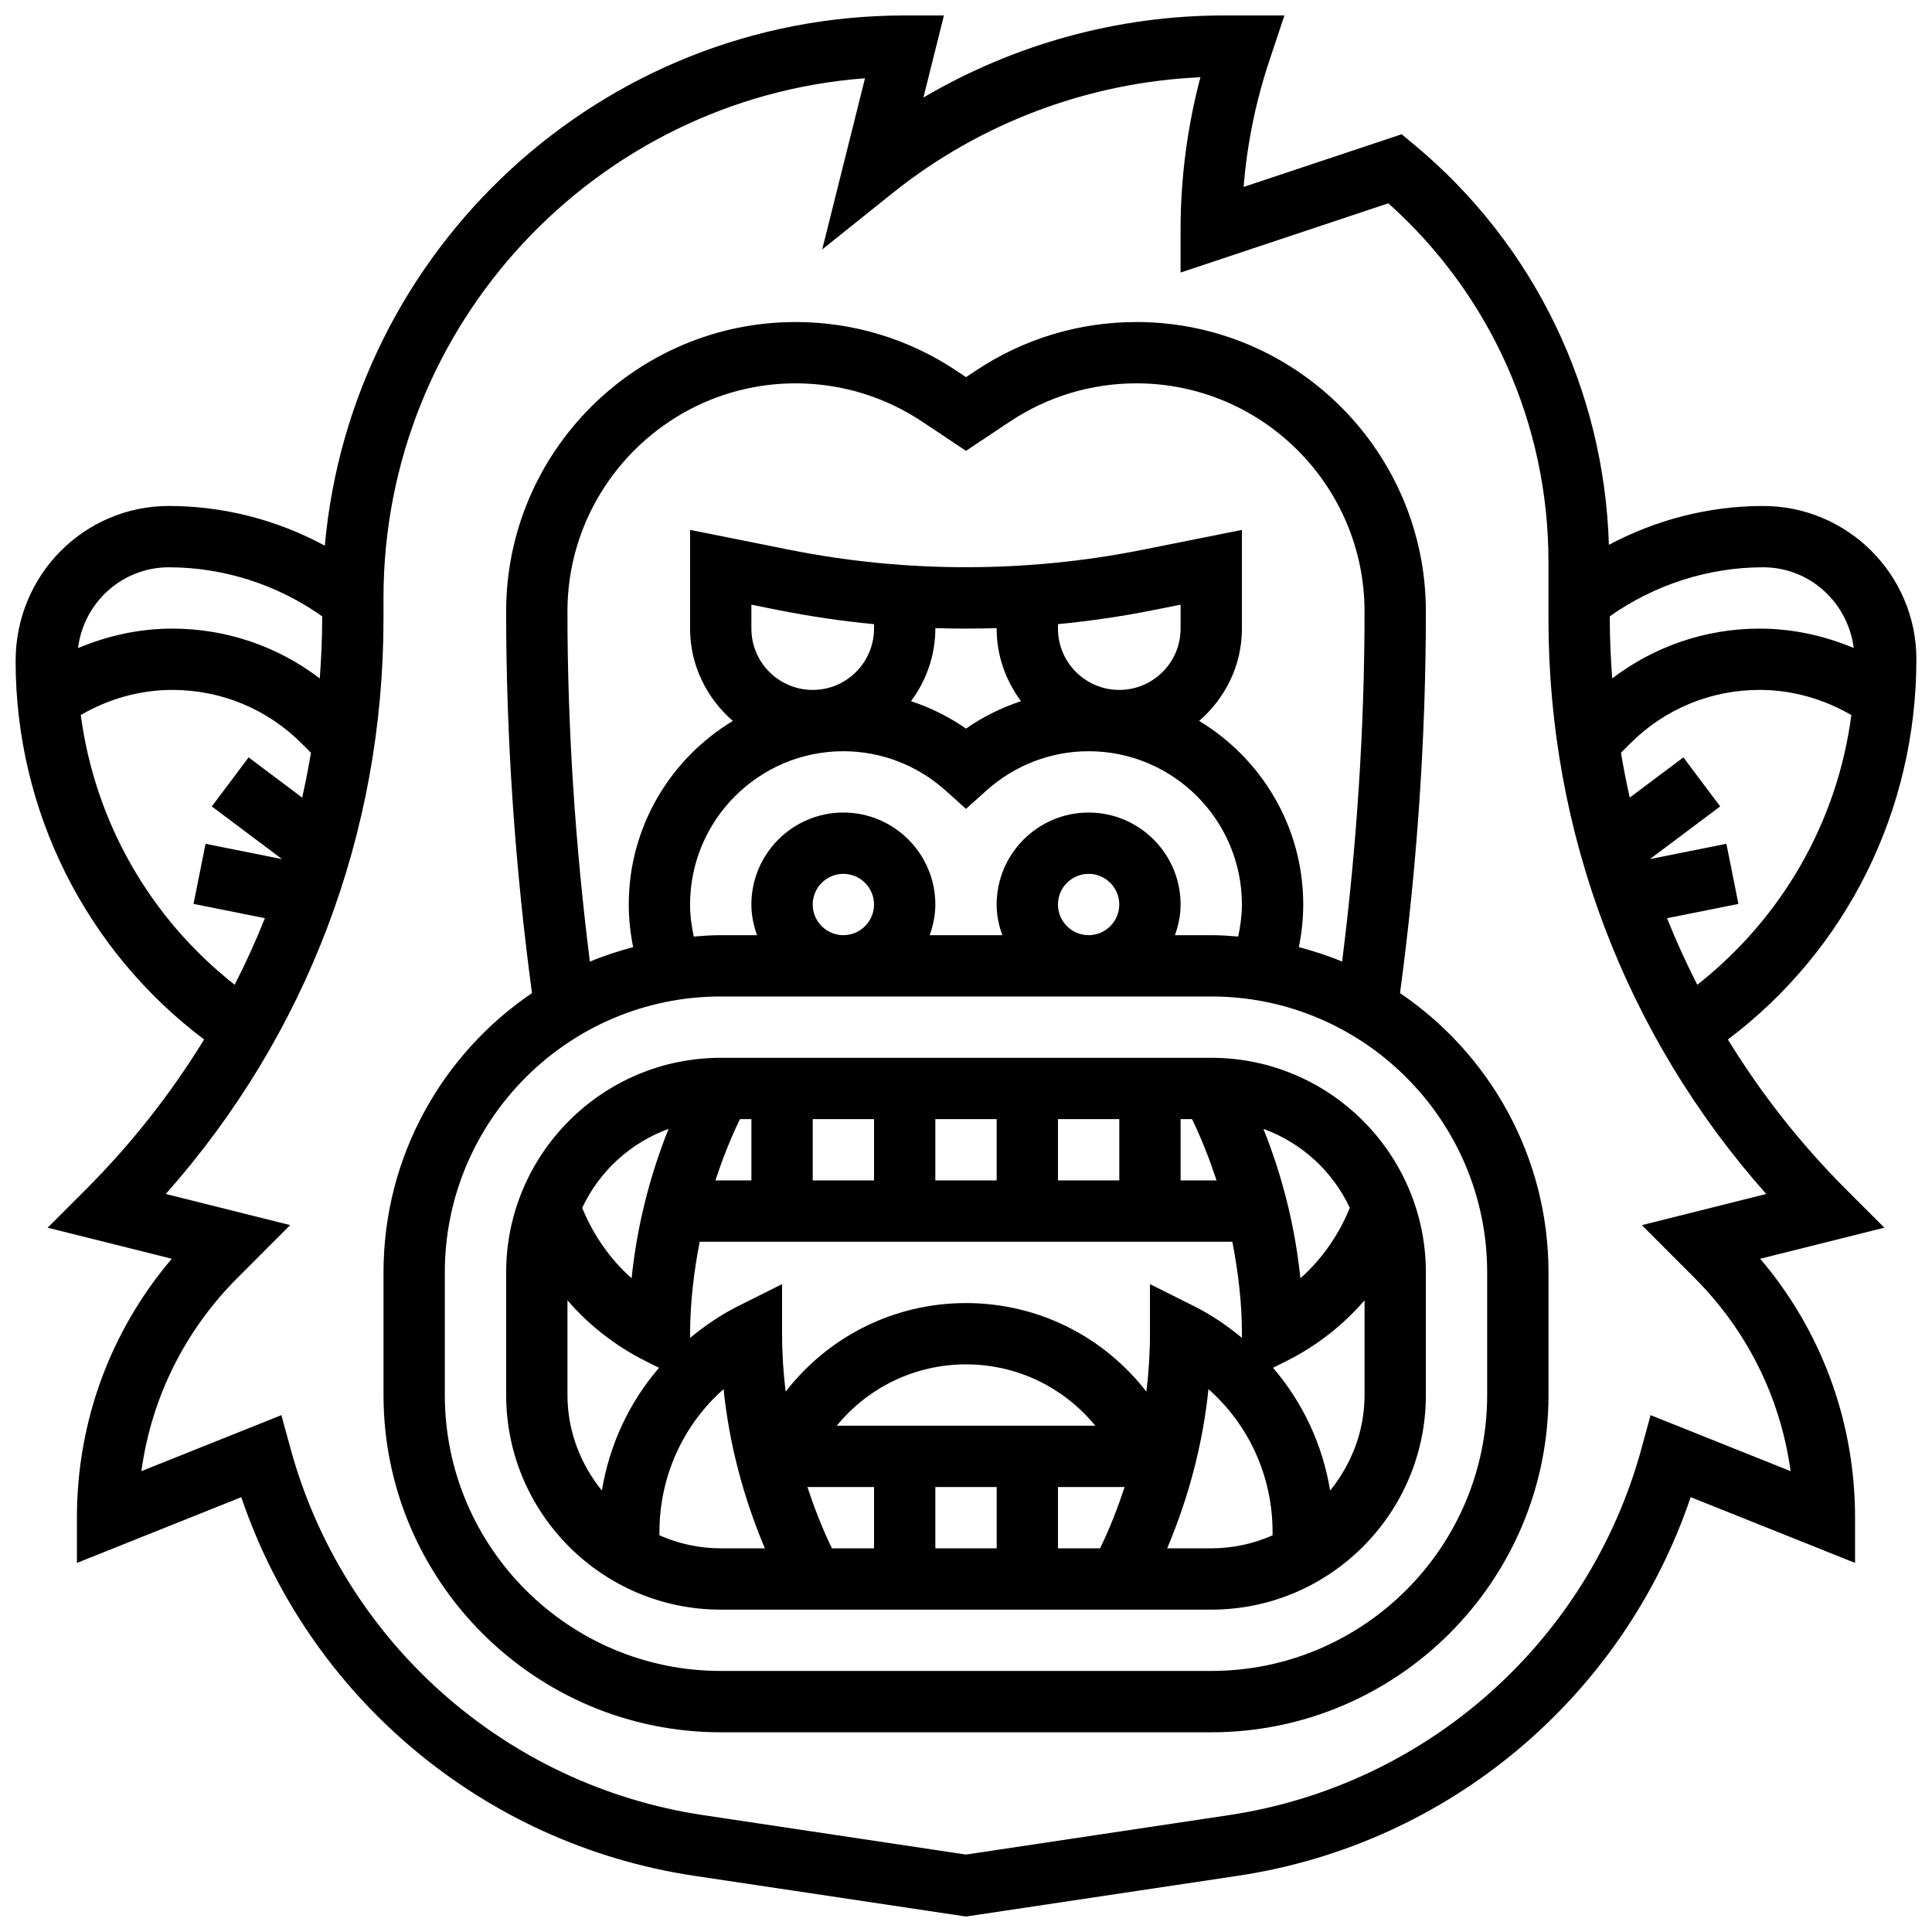
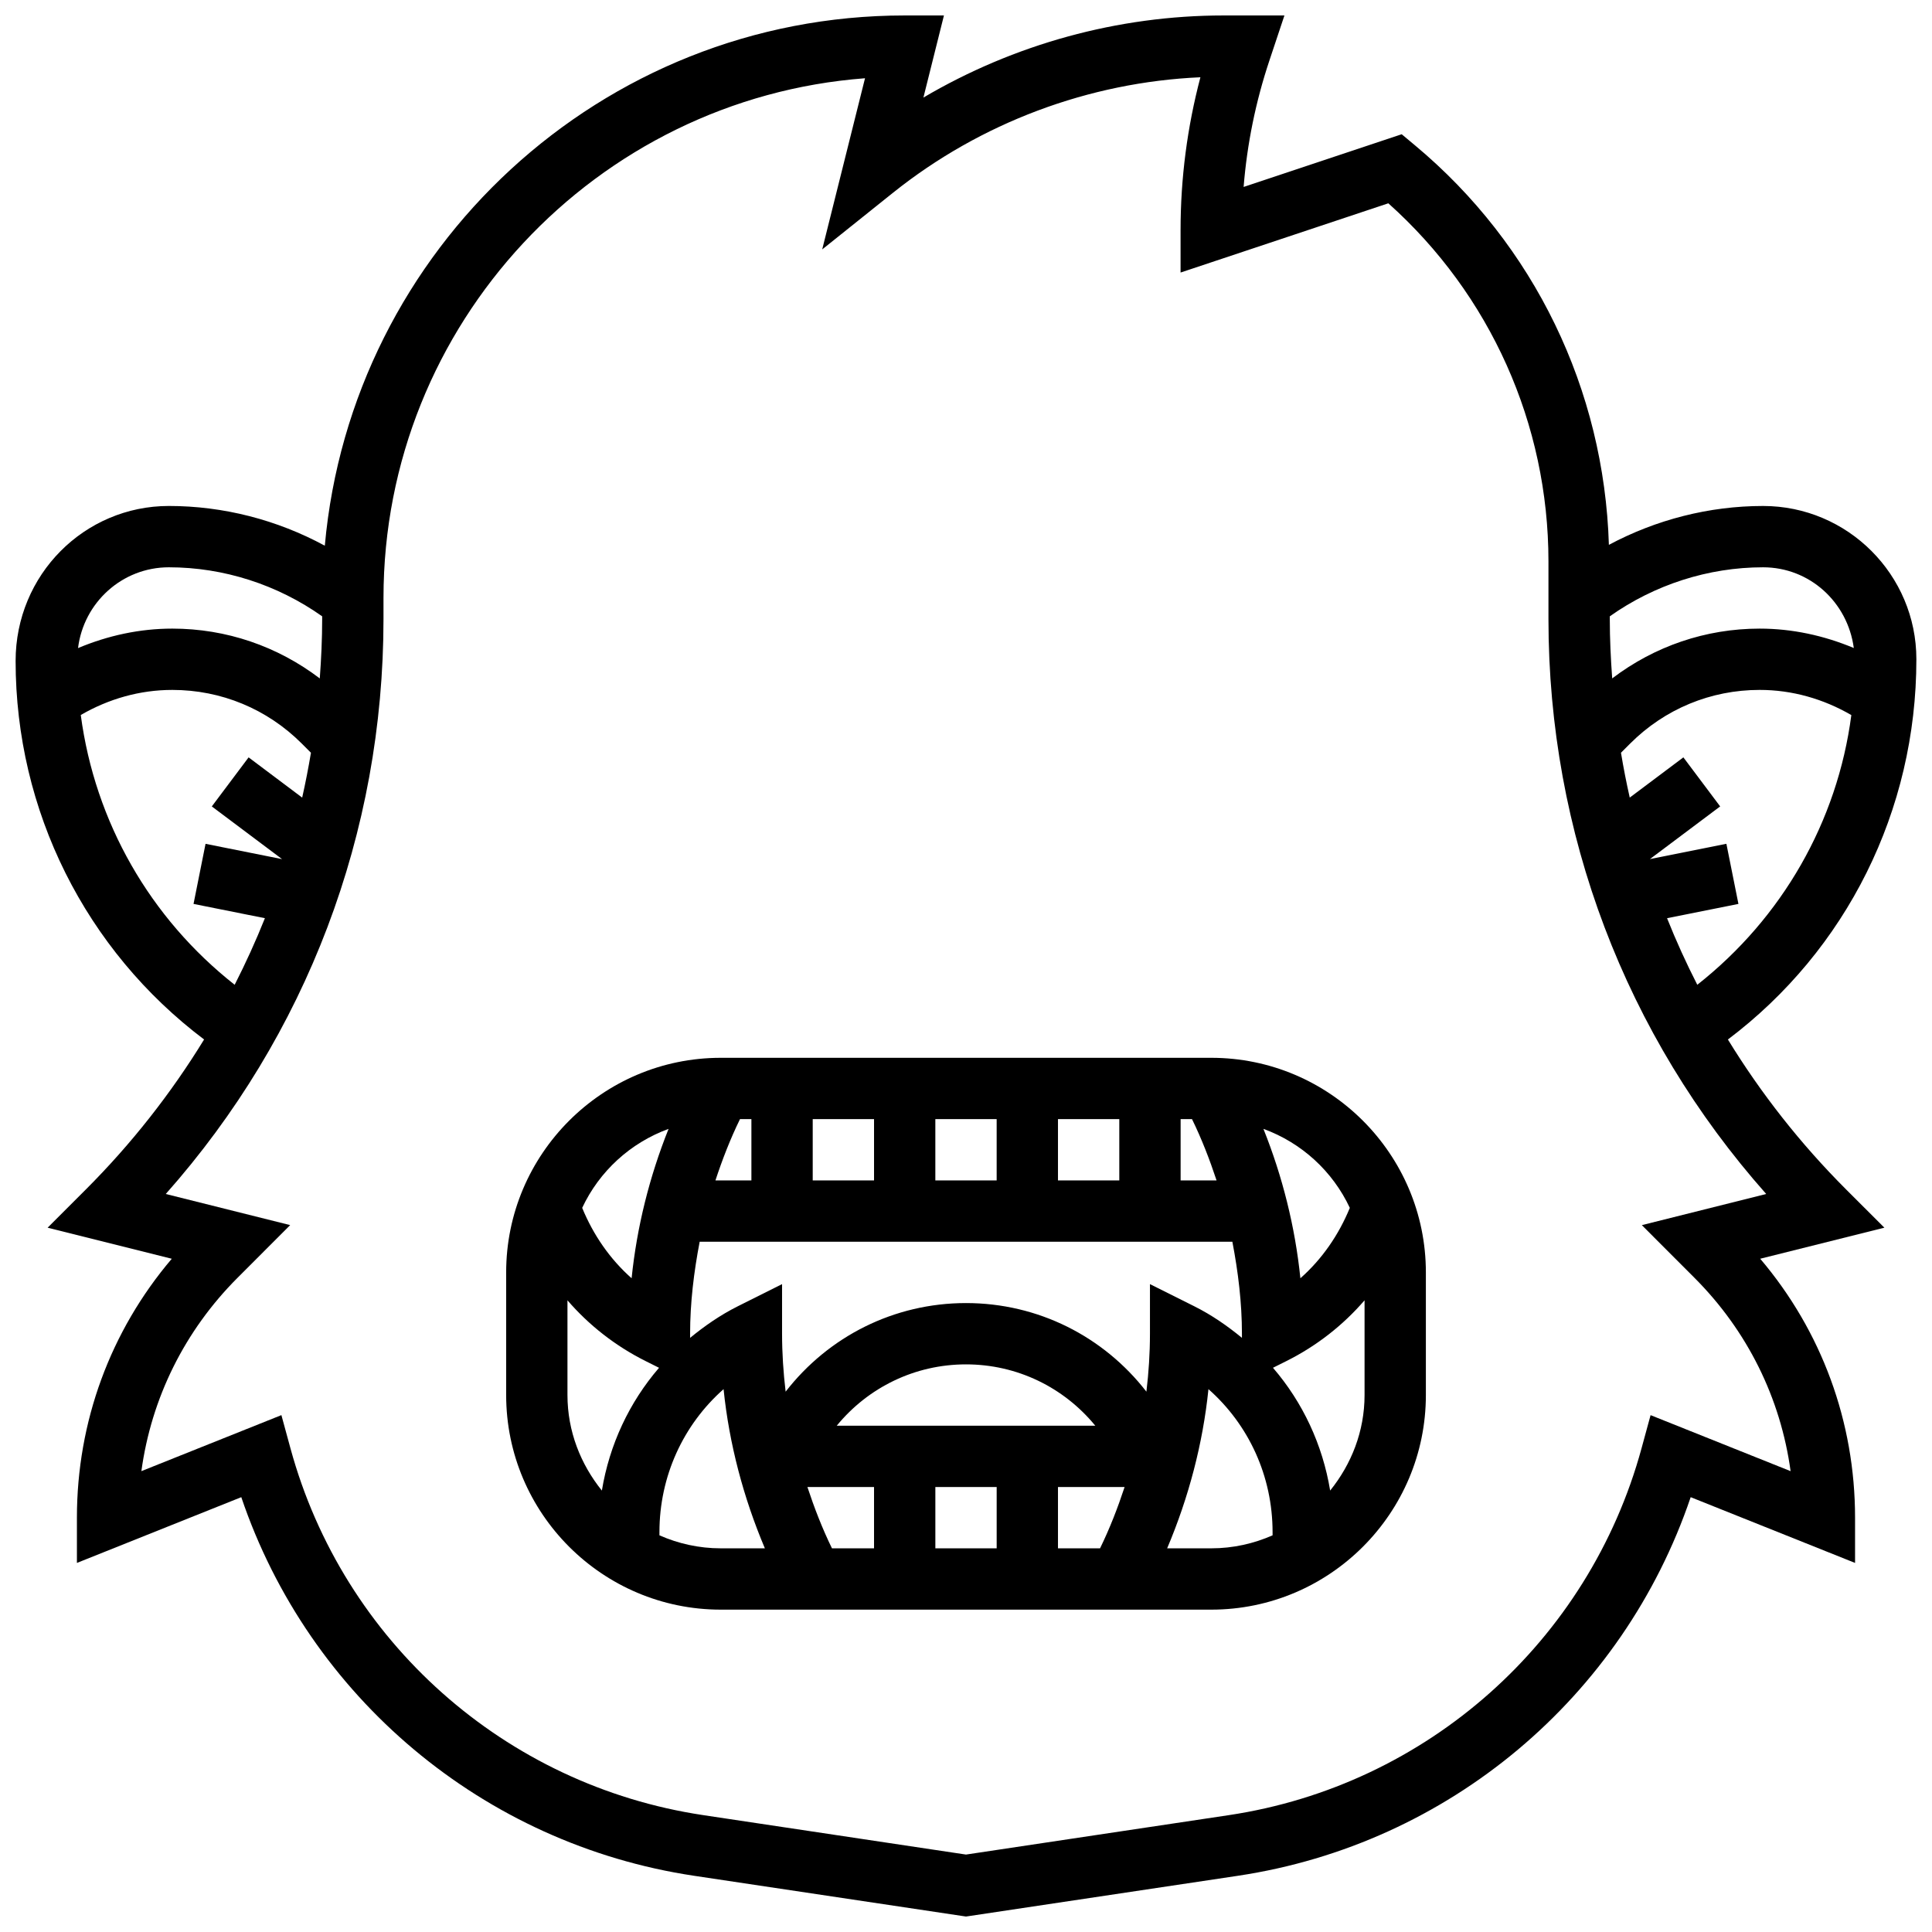
<svg xmlns="http://www.w3.org/2000/svg" width="800px" height="800px" version="1.1" viewBox="144 144 512 512">
  <defs>
    <clipPath id="a">
      <path d="m148.09 148.09h503.81v503.81h-503.81z" />
    </clipPath>
  </defs>
  <path d="m465 424.33h-129.99c-31.359 0-56.871 25.52-56.871 56.871v32.5c0 31.352 25.512 56.871 56.871 56.871h129.99c31.359 0 56.871-25.52 56.871-56.871v-32.5c0-31.352-25.512-56.871-56.871-56.871zm36.715 39.77c-2.957 7.199-7.367 13.586-13.098 18.652-1.391-13.566-4.727-26.934-9.797-39.59 10.137 3.695 18.359 11.246 22.895 20.938zm-77.34 90.223v-16.25h17.656c-1.828 5.551-3.941 11-6.508 16.25zm-59.895 0c-2.566-5.25-4.672-10.699-6.508-16.25h17.656v16.25zm1.27-32.5c8.328-10.156 20.711-16.25 34.254-16.25s25.926 6.094 34.254 16.25zm26.129 16.25h16.25v16.25h-16.25zm56.871-53.77v13.148c0 5.125-0.332 10.262-0.941 15.355-11.359-14.648-28.738-23.48-47.805-23.48s-36.445 8.832-47.805 23.48c-0.609-5.094-0.945-10.23-0.945-15.355v-13.145l-11.758 5.883c-4.606 2.309-8.758 5.191-12.617 8.359l0.004-1.098c0-8.18 0.992-16.332 2.535-24.375h141.17c1.543 8.043 2.535 16.191 2.535 24.375v1.09c-3.859-3.168-8.004-6.055-12.617-8.359zm11.145-43.723c2.566 5.25 4.672 10.699 6.508 16.25l-9.527-0.004v-16.25zm-19.27 16.246h-16.25v-16.25h16.25zm-32.5 0h-16.25v-16.25h16.25zm-32.496 0h-16.25v-16.25h16.25zm-32.5 0h-9.531c1.828-5.551 3.941-11 6.508-16.25l3.023 0.004zm-21.949-13.664c-5.07 12.668-8.41 26.031-9.797 39.59-5.727-5.07-10.141-11.457-13.098-18.652 4.539-9.691 12.762-17.242 22.895-20.938zm-26.797 70.535v-25.098c5.711 6.613 12.707 12.105 20.742 16.117l3.527 1.762c-7.898 9.172-13.145 20.367-15.152 32.539-5.613-6.965-9.117-15.699-9.117-25.32zm24.375 37.18v-0.844c0-14.785 6.289-28.438 16.996-37.895 1.488 14.512 5.266 28.754 10.945 42.184h-11.691c-5.785 0-11.262-1.25-16.25-3.445zm134.55 3.445c5.68-13.43 9.457-27.672 10.945-42.184 10.707 9.457 16.992 23.098 16.992 37.895v0.844c-4.988 2.195-10.461 3.445-16.246 3.445zm43.195-15.309c-2.008-12.172-7.254-23.367-15.152-32.539l3.527-1.762c8.035-4.012 15.031-9.504 20.742-16.117v25.102c0 9.621-3.5 18.355-9.117 25.316z" />
-   <path d="m515.02 407.18c4.496-33.441 6.852-67.418 6.852-101.12 0-42.305-34.418-76.719-76.723-76.719-15.199 0-29.914 4.453-42.555 12.887l-2.59 1.719-2.582-1.723c-12.652-8.43-27.367-12.883-42.566-12.883-42.305 0-76.723 34.414-76.723 76.719 0 33.691 2.356 67.668 6.848 101.12-23.719 16.086-39.344 43.266-39.344 74.023v32.5c0 49.273 40.094 89.371 89.371 89.371h129.99c49.273 0 89.371-40.094 89.371-89.371v-32.5c-0.004-30.758-15.625-57.938-39.352-74.023zm-220.64-101.12c0-33.344 27.129-60.469 60.473-60.469 11.977 0 23.578 3.512 33.547 10.156l11.602 7.731 11.602-7.734c9.969-6.644 21.57-10.156 33.547-10.156 33.34 0.004 60.469 27.129 60.469 60.473 0 30.906-2.07 62.047-5.945 92.773-3.688-1.559-7.547-2.785-11.465-3.844 0.746-3.695 1.16-7.457 1.16-11.285 0-20.645-11.09-38.695-27.582-48.656 6.883-5.965 11.336-14.664 11.336-24.461v-26.16l-26.438 5.289c-30.688 6.133-62.68 6.133-93.367 0l-26.438-5.293v26.164c0 9.797 4.453 18.5 11.332 24.465-16.492 9.957-27.582 28.008-27.582 48.652 0 3.828 0.414 7.59 1.16 11.293-3.926 1.055-7.773 2.281-11.465 3.844-3.871-30.734-5.945-61.875-5.945-92.781zm129.99 77.645c0-4.477 3.648-8.125 8.125-8.125 4.477 0 8.125 3.648 8.125 8.125s-3.648 8.125-8.125 8.125c-4.477 0-8.125-3.648-8.125-8.125zm8.125-24.371c-13.438 0-24.375 10.938-24.375 24.375 0 2.859 0.586 5.574 1.496 8.125h-19.246c0.918-2.555 1.504-5.266 1.504-8.129 0-13.438-10.938-24.375-24.375-24.375s-24.375 10.938-24.375 24.375c0 2.859 0.586 5.574 1.496 8.125h-9.617c-2.414 0-4.785 0.172-7.148 0.367-0.598-2.789-0.977-5.606-0.977-8.492 0-22.398 18.223-40.621 40.621-40.621 9.977 0 19.59 3.695 27.078 10.406l5.422 4.867 5.418-4.867c7.492-6.711 17.102-10.406 27.078-10.406 22.398 0 40.621 18.223 40.621 40.621 0 2.883-0.383 5.703-0.977 8.488-2.359-0.191-4.734-0.363-7.144-0.363h-9.621c0.91-2.551 1.496-5.262 1.496-8.125 0-13.438-10.938-24.371-24.375-24.371zm-73.121 24.371c0-4.477 3.648-8.125 8.125-8.125s8.125 3.648 8.125 8.125-3.648 8.125-8.125 8.125-8.125-3.648-8.125-8.125zm55.191-53.887c-5.152 1.723-10.074 4.129-14.566 7.269-4.5-3.144-9.418-5.551-14.566-7.269 3.996-5.406 6.441-12.008 6.441-19.23v-0.129c5.418 0.172 10.828 0.172 16.25 0l-0.004 0.129c0 7.223 2.449 13.824 6.445 19.23zm42.305-19.23c0 8.961-7.289 16.25-16.25 16.25-8.961 0-16.25-7.289-16.25-16.25v-1.18c8.555-0.828 17.078-2.078 25.496-3.762l7.004-1.398zm-81.246 0c0 8.961-7.289 16.25-16.25 16.25s-16.25-7.289-16.25-16.25v-6.336l7.004 1.398c8.418 1.684 16.93 2.941 25.496 3.762zm162.49 203.11c0 40.32-32.809 73.121-73.121 73.121h-129.99c-40.312 0-73.121-32.797-73.121-73.121v-32.5c0-40.32 32.809-73.121 73.121-73.121h129.99c40.312 0 73.121 32.797 73.121 73.121z" />
  <g clip-path="url(#a)">
    <path d="m633.23 459.21c-12.121-12.121-22.578-25.469-31.32-39.73 31.41-23.684 49.949-60.656 49.949-100.77 0-22.398-18.223-40.621-40.621-40.621-14.273 0-28.355 3.617-40.867 10.301-1.25-41.086-19.727-79.5-51.43-105.91l-3.477-2.902-41.891 13.965c0.91-11.391 3.199-22.617 6.832-33.504l3.981-11.941h-16.117c-27.996 0-55.57 7.621-79.555 21.758l5.441-21.758h-10.406c-80.441 0-146.63 61.875-153.67 140.52-12.617-6.844-26.867-10.531-41.32-10.531-22.398 0-40.621 18.223-40.621 41.078 0 39.68 18.539 76.629 49.949 100.31-8.742 14.258-19.199 27.605-31.32 39.73l-10.148 10.148 32.906 8.23c-16.277 19.148-25.141 43.195-25.141 68.609v12l43.562-17.426c17.945 52.988 64.137 91.945 119.96 100.33l72.094 10.805 72.09-10.805c55.824-8.375 102.01-47.332 119.96-100.33l43.562 17.426v-12c0-25.414-8.871-49.461-25.137-68.613l32.906-8.23zm-39.43-54.23c-2.941-5.762-5.621-11.641-8.012-17.645l18.914-3.785-3.191-15.934-20.27 4.055 18.621-13.961-9.75-13-14.211 10.66c-0.887-3.934-1.664-7.891-2.324-11.887l2.43-2.43c9.164-9.164 21.352-14.219 34.316-14.219 8.605 0 16.898 2.371 24.301 6.672-3.695 28.23-18.336 53.766-40.824 71.473zm41.477-89.25c-7.875-3.289-16.289-5.141-24.941-5.141-14.316 0-27.883 4.68-39.086 13.195-0.383-5.219-0.637-10.461-0.637-15.738v-0.715c11.828-8.371 26.09-12.992 40.621-12.992 12.301 0 22.402 9.195 24.043 21.391zm-446.52-21.391c14.535 0 28.793 4.621 40.621 12.992v0.715c0 5.281-0.25 10.531-0.633 15.746-11.195-8.523-24.773-13.203-39.086-13.203-8.668 0-17.094 1.852-24.977 5.16 1.48-12.035 11.652-21.41 24.074-21.41zm-23.352 39.145c7.387-4.281 15.672-6.648 24.254-6.648 12.965 0 25.152 5.055 34.316 14.219l2.43 2.43c-0.668 3.988-1.438 7.953-2.324 11.887l-14.199-10.66-9.75 13 18.621 13.965-20.281-4.055-3.184 15.926 18.914 3.785c-2.398 6.004-5.078 11.887-8.012 17.645-22.414-17.645-37.016-43.105-40.785-71.492zm413.7 135.19 13.91 13.926c14.047 14.047 22.871 31.922 25.512 51.273l-37.105-14.844-2.398 8.789c-13.957 51.176-56.879 89.336-109.35 97.211l-69.676 10.449-69.676-10.457c-52.469-7.871-95.391-46.035-109.35-97.211l-2.398-8.789-37.105 14.844c2.641-19.352 11.465-37.227 25.52-51.273l13.91-13.926-32.969-8.246c37.305-42.062 57.699-95.66 57.699-152.38v-5.582c0-72.625 56.344-132.34 127.61-137.72l-11.344 45.359 18.793-15.039c23.164-18.523 51.867-29.273 81.434-30.582-3.488 13.203-5.258 26.777-5.258 40.484v11.27l55.059-18.352c27.023 24.16 42.434 58.504 42.434 94.91v15.242c0 56.727 20.391 110.32 57.707 152.39z" />
  </g>
</svg>